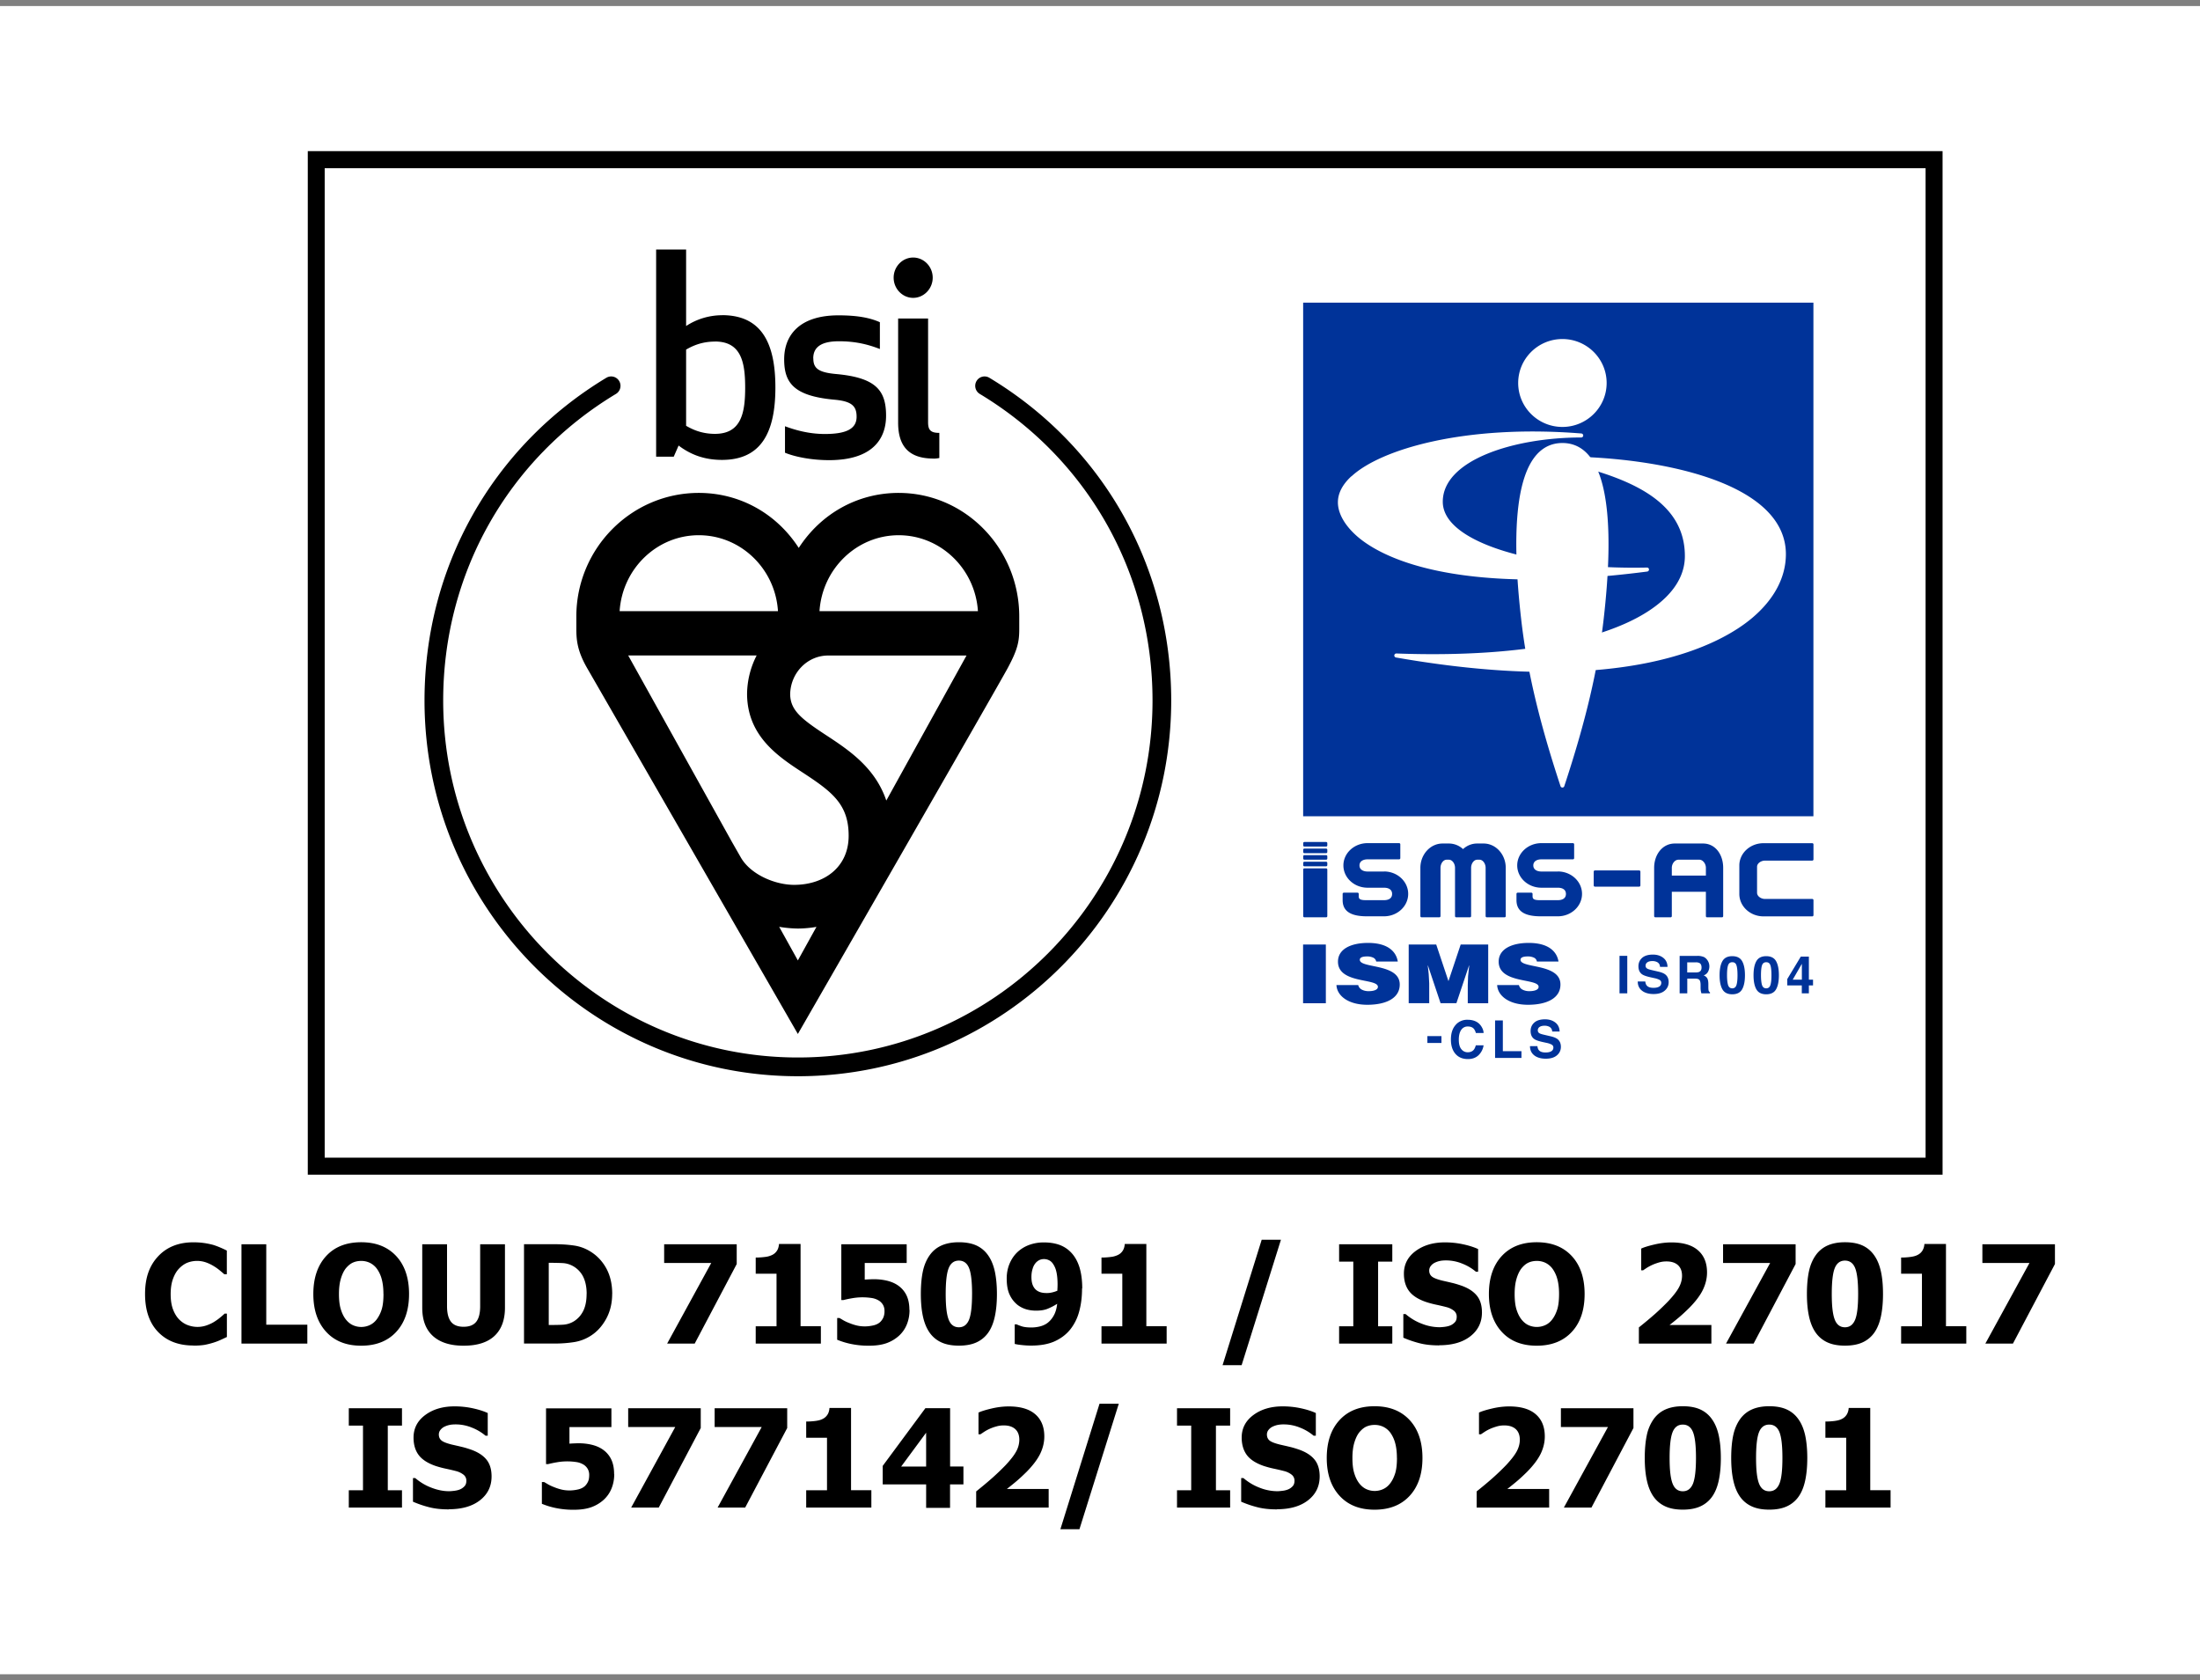
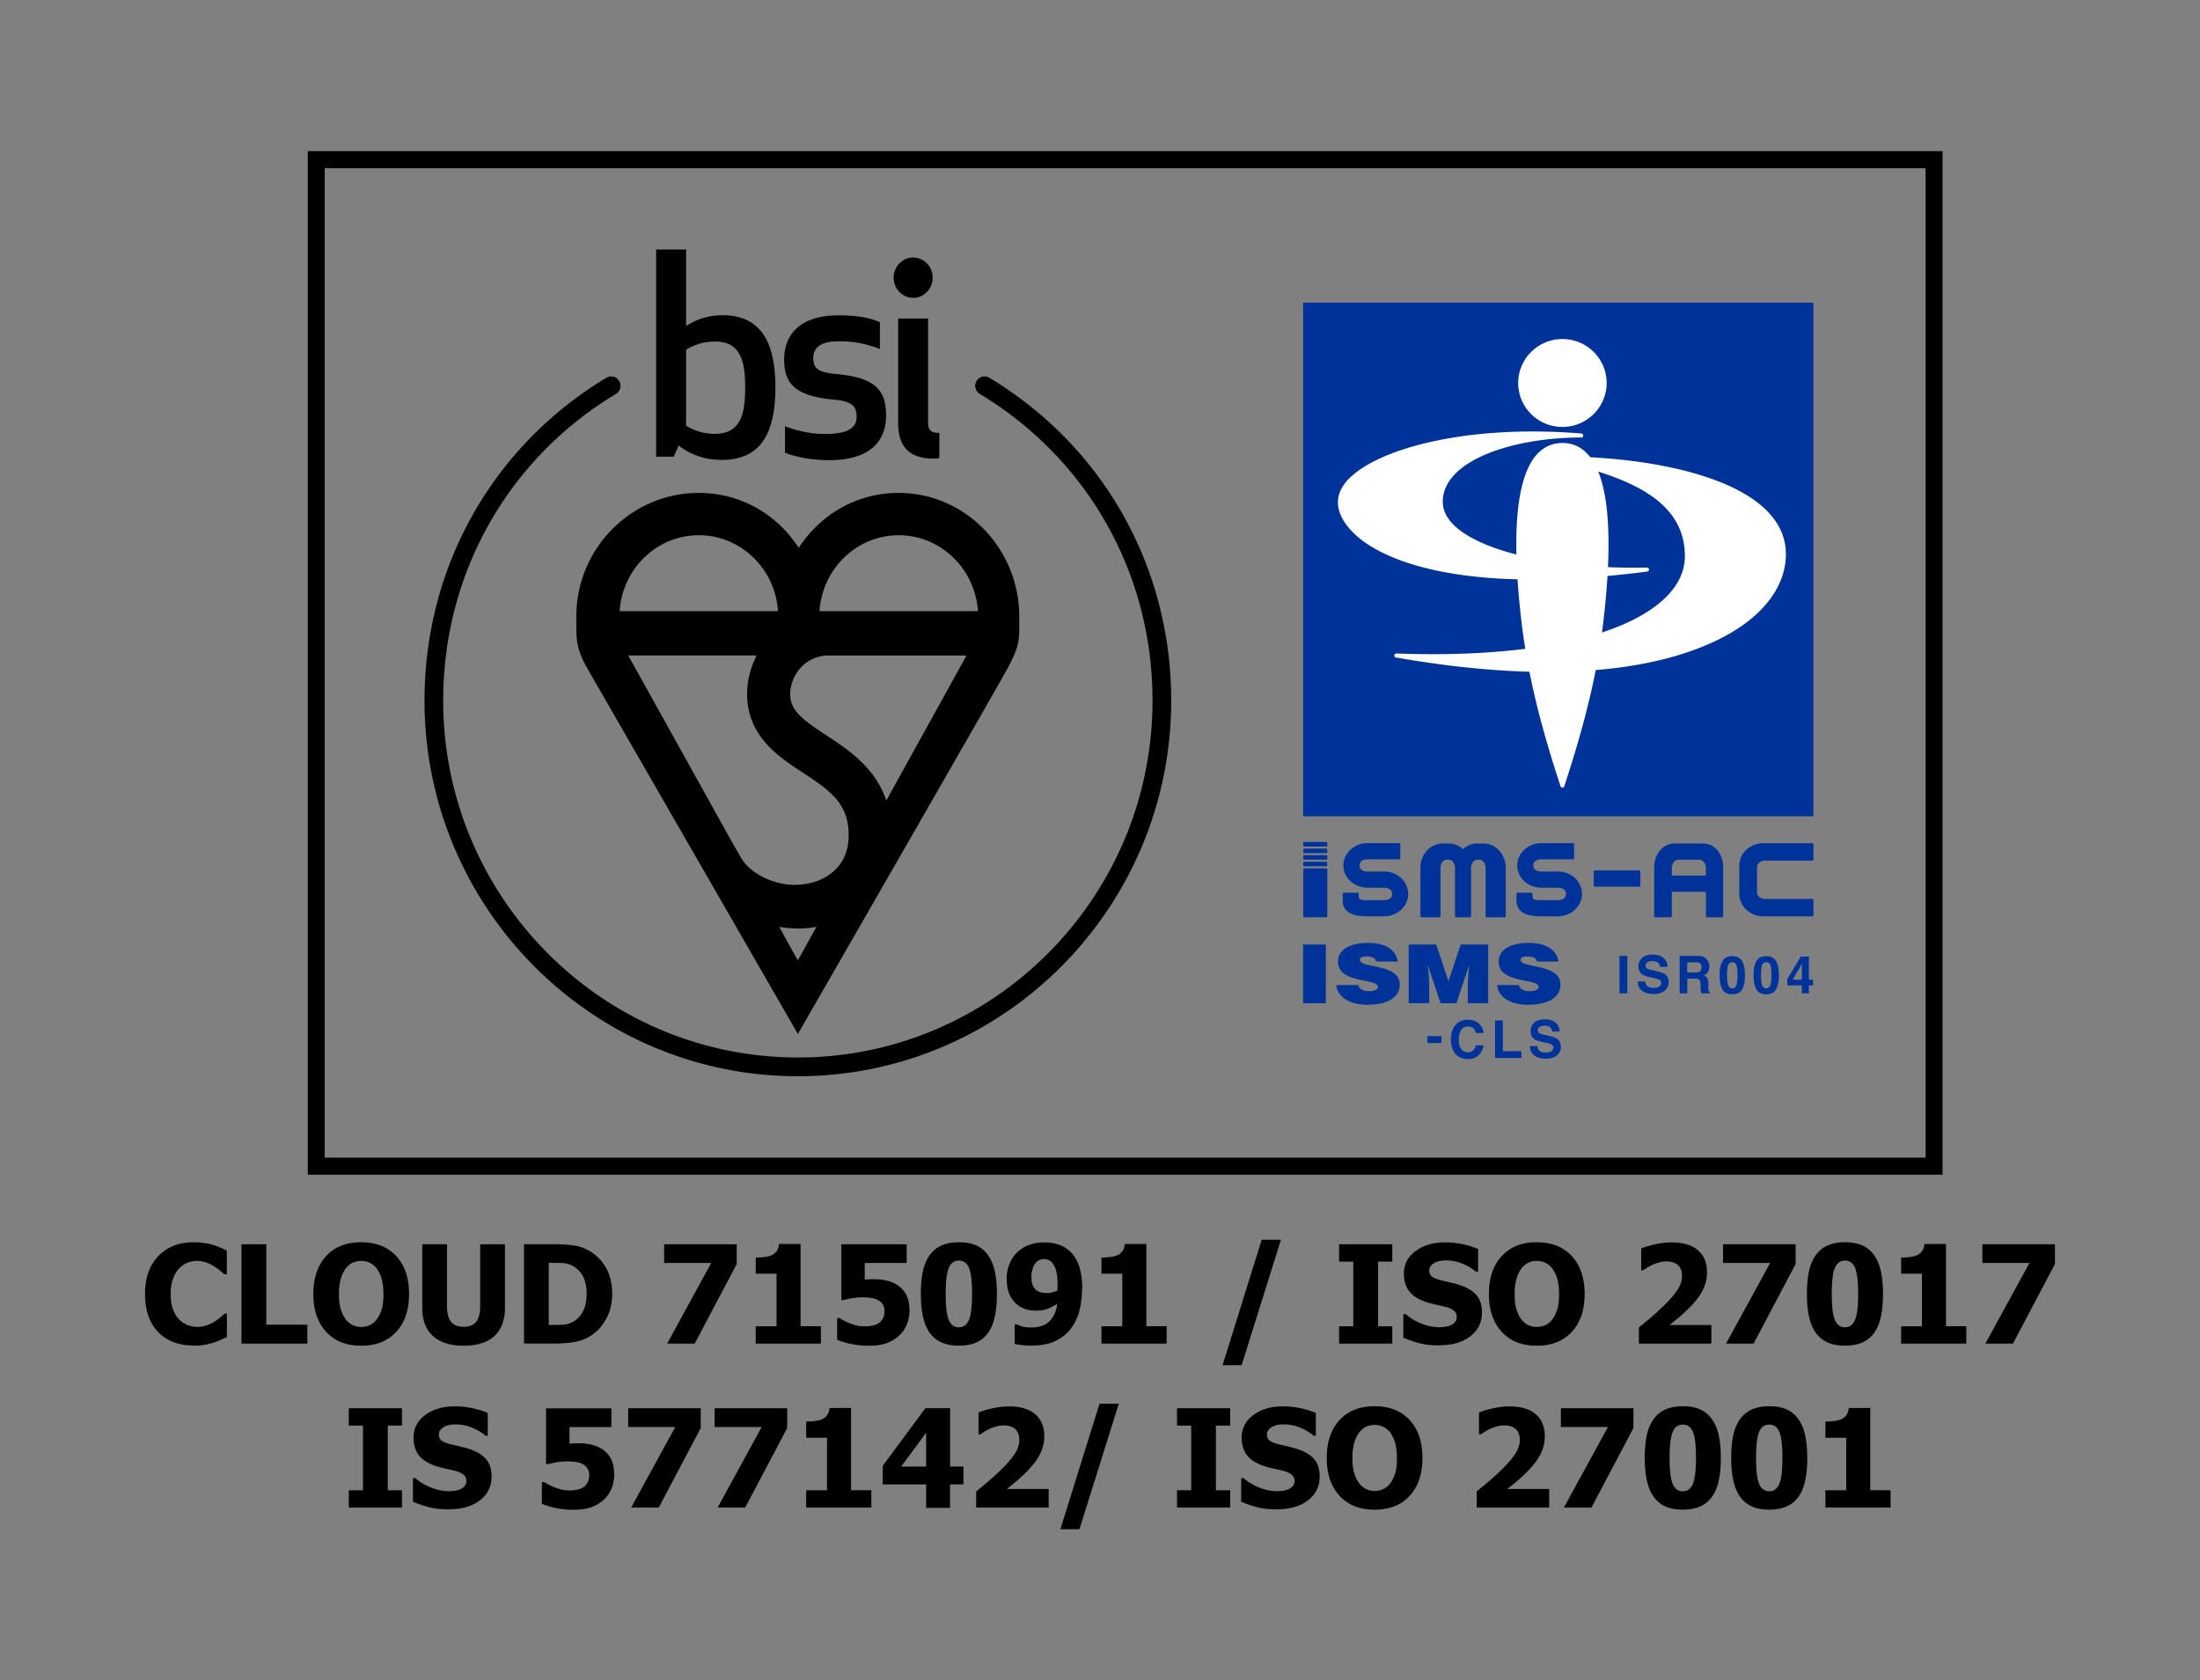
<svg xmlns="http://www.w3.org/2000/svg" width="182" height="139" fill="none">
  <rect width="100%" height="100%" fill="#808080" stroke="none" />
-   <path fill="#fff" d="M0 .5h182v138H0z" />
  <path d="M159.299 13.913v81.851H26.861v-81.85h132.438ZM25.462 12.5v84.672h135.241V12.5H25.462Z" fill="#000" />
  <path d="M150.019 25.036h-42.213v42.488h42.213V25.036Z" fill="#039" />
  <path d="M125.595 31.682c0 2.007 1.639 3.636 3.659 3.636 2.02 0 3.659-1.634 3.659-3.636 0-2.002-1.639-3.636-3.659-3.636-2.02 0-3.659 1.634-3.659 3.636ZM127.119 37.614c-1.66 1.87-2.093 6.43-1.284 13.544.475 4.209 1.482 8.485 3.262 13.876a.164.164 0 0 0 .313 0c1.78-5.39 2.788-9.673 3.263-13.876.809-7.114.376-11.674-1.284-13.544-.569-.641-1.29-.967-2.135-.967-.846 0-1.566.326-2.135.967Z" fill="#fff" />
  <path d="M111.793 39.4c-.741.688-1.112 1.408-1.112 2.154 0 .904.554 1.892 1.556 2.78 1.79 1.586 7.72 5.054 24.032 2.947a.167.167 0 0 0 .146-.179.158.158 0 0 0-.167-.152c-7.266.157-13.681-1.256-15.972-3.515-.611-.599-.919-1.25-.919-1.928 0-3.457 5.898-5.317 11.452-5.317a.166.166 0 0 0 .167-.158.17.17 0 0 0-.151-.173c-9.615-.773-16.604 1.297-19.021 3.546l-.011-.005Z" fill="#fff" />
  <path d="M128.716 37.766a.16.16 0 0 0-.162.147.163.163 0 0 0 .131.179c5.559 1.245 10.7 3.063 10.7 7.907 0 1.245-.542 2.406-1.618 3.452-3.424 3.32-11.53 5.002-22.247 4.607a.17.17 0 0 0-.172.148c-.01.089.052.168.136.183 19.146 3.352 26.986-1.171 29.471-3.273 1.827-1.544 2.787-3.368 2.787-5.275 0-1.34-.537-2.558-1.597-3.614-3.398-3.39-11.51-4.519-17.429-4.461Z" fill="#fff" />
  <path d="M134.62 82.172h-.642v-3.1h.642v3.1ZM136.113 81.21c.021.143.057.248.12.316.104.126.287.19.548.19.156 0 .282-.017.376-.053.182-.063.276-.184.276-.363 0-.1-.047-.184-.135-.236a1.531 1.531 0 0 0-.428-.147l-.335-.074c-.328-.074-.553-.152-.678-.237-.209-.141-.313-.367-.313-.672 0-.278.099-.51.302-.694.204-.183.502-.273.898-.273.329 0 .611.084.841.258.229.173.355.425.365.756h-.621c-.011-.189-.094-.32-.251-.399a.84.84 0 0 0-.386-.079c-.172 0-.308.032-.407.1a.328.328 0 0 0-.151.284c0 .11.052.194.151.247.063.036.198.079.407.126l.543.126c.235.058.412.131.532.226.183.147.277.357.277.636 0 .278-.11.52-.329.703-.219.19-.527.279-.924.279-.396 0-.725-.095-.955-.279-.235-.183-.35-.436-.35-.761h.616l.011.02ZM140.91 79.146c.115.047.209.12.287.215a.895.895 0 0 1 .214.588.949.949 0 0 1-.11.437.619.619 0 0 1-.365.3.586.586 0 0 1 .303.246c.057.105.088.268.088.484v.21c0 .142.006.236.016.289a.27.27 0 0 0 .12.178v.08h-.71c-.021-.07-.031-.127-.042-.169a1.568 1.568 0 0 1-.026-.268v-.289c-.005-.2-.041-.33-.104-.394-.063-.068-.188-.1-.366-.1h-.631v1.22h-.632v-3.1h1.472a1.3 1.3 0 0 1 .486.078v-.005Zm-1.331.462v.836h.694c.136 0 .24-.016.308-.053.12-.058.183-.173.183-.352 0-.19-.058-.315-.178-.378a.642.642 0 0 0-.297-.053h-.71ZM144.12 79.508c.156.274.235.662.235 1.167 0 .504-.079.893-.235 1.166-.157.273-.428.41-.814.41-.387 0-.658-.137-.815-.41-.156-.273-.235-.662-.235-1.166 0-.505.079-.893.235-1.167.157-.273.428-.41.815-.41.386 0 .657.137.814.41Zm-1.164 1.97c.057.185.172.28.35.28.177 0 .292-.095.349-.28.058-.183.084-.451.084-.803 0-.352-.026-.641-.084-.814-.057-.18-.172-.263-.349-.263-.178 0-.293.09-.35.263-.058.178-.084.446-.084.814 0 .368.032.62.084.804ZM146.928 79.508c.157.274.235.662.235 1.167 0 .504-.078.893-.235 1.166-.156.273-.428.41-.814.41-.386 0-.658-.137-.814-.41-.157-.273-.235-.662-.235-1.166 0-.505.078-.893.235-1.167.156-.273.428-.41.814-.41.386 0 .658.137.814.41Zm-1.164 1.97c.058.185.172.28.35.28.177 0 .292-.095.35-.28.057-.183.083-.451.083-.803 0-.352-.026-.641-.083-.814-.058-.18-.173-.263-.35-.263-.178 0-.292.09-.35.263-.057.178-.083.446-.083.814 0 .368.031.62.083.804ZM149.987 81.516h-.344v.656h-.585v-.656h-1.201v-.526l1.117-1.855h.669v1.908h.344V81.515Zm-.924-.473v-1.314l-.757 1.314h.757ZM118.083 85.708h1.164v.568h-1.164v-.568ZM120.458 84.741a1.26 1.26 0 0 1 .945-.383c.512 0 .887.173 1.122.515.131.194.204.383.209.578h-.642a.929.929 0 0 0-.156-.336c-.115-.137-.282-.2-.512-.2a.626.626 0 0 0-.543.283c-.13.19-.198.458-.198.81 0 .352.068.61.209.782.14.174.318.258.532.258.214 0 .391-.074.506-.22.063-.08.115-.2.162-.358h.642a1.422 1.422 0 0 1-.423.825c-.224.21-.516.315-.871.315-.439 0-.783-.142-1.034-.43-.25-.29-.376-.684-.376-1.183 0-.541.141-.956.428-1.25v-.006ZM123.684 84.416h.642v2.543h1.54v.556h-2.182v-3.1ZM127.187 86.56c.021.141.057.246.12.314.104.127.287.19.548.19.156 0 .282-.016.376-.053.182-.063.276-.184.276-.357 0-.1-.047-.184-.135-.237a1.534 1.534 0 0 0-.428-.147l-.335-.073c-.328-.074-.553-.153-.673-.237-.209-.141-.313-.367-.313-.672 0-.279.099-.51.303-.694.203-.184.501-.273.892-.273.329 0 .611.084.841.258.229.173.355.425.365.75h-.616a.446.446 0 0 0-.25-.398.837.837 0 0 0-.381-.08c-.173 0-.308.032-.408.1a.328.328 0 0 0-.151.284c0 .11.052.195.151.247.063.037.199.079.408.126l.542.126c.235.058.413.132.533.226.183.148.276.358.276.636s-.109.52-.328.704c-.22.19-.528.279-.924.279-.397 0-.726-.095-.956-.279-.229-.184-.349-.436-.349-.762h.616v.021ZM107.8 82.992v-4.86h1.884v4.86H107.8ZM113.85 79.54a.441.441 0 0 0-.272-.33 1.156 1.156 0 0 0-.485-.09c-.412 0-.6.1-.6.278 0 .73 3.304.279 3.304 2.044 0 1.124-1.112 1.676-2.688 1.676-1.577 0-2.506-.751-2.548-1.629h1.801a.566.566 0 0 0 .313.384c.152.079.35.12.533.12.47 0 .783-.125.783-.357 0-.735-3.304-.23-3.304-2.085 0-1.035 1.054-1.55 2.49-1.55 1.597 0 2.322.688 2.458 1.54h-1.785ZM116.538 82.992v-4.86h2.276l1.013 3.031 1.012-3.031h2.276v4.86h-1.691v-1.487l.026-.757.094-.877h-.016l-1.044 3.116h-1.31l-1.044-3.116h-.015l.078.715.042.756v1.645h-1.692l-.005.005ZM127.145 79.54a.442.442 0 0 0-.271-.33 1.164 1.164 0 0 0-.486-.09c-.412 0-.6.1-.6.278 0 .73 3.304.279 3.304 2.044 0 1.124-1.112 1.676-2.688 1.676-1.577 0-2.506-.751-2.548-1.629h1.801a.566.566 0 0 0 .313.384c.152.079.35.12.533.12.47 0 .783-.125.783-.357 0-.735-3.304-.23-3.304-2.085 0-1.035 1.054-1.55 2.49-1.55 1.597 0 2.322.688 2.458 1.54h-1.785ZM114.497 72.095h-1.362c-.355 0-.668-.152-.668-.504s.313-.504.668-.504h2.61a.1.1 0 0 0 .099-.1v-1.14a.1.1 0 0 0-.099-.1h-2.61c-1.102 0-1.999.825-1.999 1.844 0 1.02.897 1.844 1.999 1.844h1.362c.36 0 .668.142.668.515s-.302.515-.668.515H113.004c-.532 0-.6-.121-.6-.342v-.178a.1.1 0 0 0-.099-.1h-1.133a.1.1 0 0 0-.099.1v.515c0 .777.47 1.34 1.999 1.34h1.425c1.102 0 1.999-.83 1.999-1.855s-.897-1.855-1.999-1.855v.005ZM128.878 72.095h-1.362c-.355 0-.669-.152-.669-.504s.314-.504.669-.504h2.609a.1.1 0 0 0 .1-.1v-1.14a.1.1 0 0 0-.1-.1h-2.609c-1.102 0-2 .825-2 1.844 0 1.02.898 1.844 2 1.844h1.362c.36 0 .668.142.668.515s-.303.515-.668.515H127.385c-.532 0-.6-.121-.6-.342v-.178a.1.1 0 0 0-.099-.1h-1.133a.099.099 0 0 0-.099.1v.515c0 .777.469 1.34 1.999 1.34h1.425c1.101 0 1.999-.83 1.999-1.855s-.898-1.855-1.999-1.855v.005ZM146.02 71.192H149.924a.1.1 0 0 0 .1-.1v-1.24a.1.1 0 0 0-.1-.1h-4.035c-1.101 0-1.999.825-1.999 1.844v2.354c0 1.024.898 1.855 1.999 1.855h4.035a.1.1 0 0 0 .1-.1v-1.24a.1.1 0 0 0-.1-.1h-3.899c-.36 0-.668-.236-.668-.515v-2.154c0-.268.313-.504.668-.504h-.005ZM131.947 72.006h3.659a.1.1 0 0 1 .1.1v1.14a.1.1 0 0 1-.1.1h-3.664a.1.1 0 0 1-.099-.1v-1.14a.1.1 0 0 1 .099-.1h.005ZM122.729 69.778h-.533c-.443 0-.85.174-1.164.462a1.719 1.719 0 0 0-1.164-.462h-.532c-1.007 0-1.832.904-1.832 2.012v3.993a.1.1 0 0 0 .099.1h1.467a.1.1 0 0 0 .099-.1V71.79c0-.357.235-.672.501-.672h.198c.267 0 .502.315.502.672v3.993a.1.1 0 0 0 .099.1h1.132a.1.1 0 0 0 .1-.1V71.79c0-.357.234-.672.501-.672h.198c.266 0 .501.315.501.672v3.993a.1.1 0 0 0 .099.1h1.467a.099.099 0 0 0 .099-.1V71.79c0-1.108-.819-2.012-1.832-2.012h-.005ZM140.889 69.778h-2.339c-1.012 0-1.707.904-1.707 2.012v3.993a.1.1 0 0 0 .1.1h1.263a.1.1 0 0 0 .099-.1v-2.012h2.819v2.013a.1.1 0 0 0 .099.1h1.232a.1.1 0 0 0 .099-.1V71.79c0-1.108-.653-2.012-1.665-2.012Zm.235 2.653h-2.819v-.64c0-.363.266-.673.543-.673h1.743c.266 0 .533.315.533.672v.641ZM107.91 71.832h1.795a.1.1 0 0 1 .1.1v3.851a.1.1 0 0 1-.1.1h-1.795a.099.099 0 0 1-.099-.1v-3.85a.1.1 0 0 1 .099-.1ZM107.91 69.652h1.795a.1.1 0 0 1 .1.1v.179a.1.1 0 0 1-.1.1h-1.795a.099.099 0 0 1-.099-.1v-.18a.1.1 0 0 1 .099-.099ZM107.91 70.198h1.795a.1.1 0 0 1 .1.1v.179a.1.1 0 0 1-.1.1h-1.795a.099.099 0 0 1-.099-.1v-.179a.1.1 0 0 1 .099-.1ZM107.91 70.74h1.795a.1.1 0 0 1 .1.1v.178a.1.1 0 0 1-.1.1h-1.795a.099.099 0 0 1-.099-.1v-.178a.1.1 0 0 1 .099-.1ZM107.91 71.286h1.795a.1.1 0 0 1 .1.1v.178a.1.1 0 0 1-.1.1h-1.795a.099.099 0 0 1-.099-.1v-.178a.1.1 0 0 1 .099-.1Z" fill="#039" />
  <path d="M67.795 50.56c.225-3.505 3.08-6.284 6.551-6.284s6.332 2.779 6.556 6.283H67.795Zm5.528 15.667c-.93-2.748-3.132-4.198-4.99-5.417-2.062-1.35-2.929-2.055-2.965-3.352.016-1.781 1.415-3.231 3.142-3.231h11.447l-6.64 12.005.006-.005ZM64.46 76.67a9.99 9.99 0 0 0 1.545.142c.704 0 1.414-.11 1.54-.142l-1.54 2.78-1.545-2.78Zm-1.864-22.45a7.12 7.12 0 0 0-.793 3.142v.121c.057 3.436 2.578 5.102 4.62 6.436 2.421 1.587 3.784 2.611 3.784 5.217 0 2.606-2.02 4.062-4.51 4.062-1.592 0-3.618-.862-4.422-2.286l-.715-1.25-8.592-15.442h10.628Zm-4.786-9.945c3.476 0 6.331 2.779 6.55 6.283H51.26c.224-3.504 3.074-6.283 6.55-6.283Zm16.536-3.5c-3.372 0-6.415 1.687-8.268 4.55-1.853-2.863-4.891-4.55-8.269-4.55-5.585 0-10.131 4.592-10.131 10.23v1.035c0 .982.115 1.865.887 3.215.778 1.345 17.44 30.279 17.44 30.279S82.552 56.78 83.37 55.256c.82-1.529.95-2.18.95-3.215v-1.035c0-5.638-4.473-10.23-9.97-10.23M59.725 26.076a5.446 5.446 0 0 0-2.965.893v-6.33h-2.48v17.137h1.457l.402-.919c.971.736 2.104 1.187 3.586 1.187 3.226 0 4.421-2.238 4.421-5.99 0-3.75-1.195-5.983-4.42-5.983m-.58 2.18c2.171 0 2.5 1.713 2.5 3.814 0 2.102-.329 3.825-2.5 3.825-1.17 0-1.947-.415-2.386-.667v-6.305c.444-.252 1.217-.662 2.386-.662m8.132 1.387c0-1.03.82-1.413 2.13-1.413 1.394 0 2.433.273 3.382.641v-2.217c-.86-.384-1.926-.568-3.429-.568-3.247 0-4.489 1.666-4.489 3.636 0 1.97.82 3.037 4.16 3.342 1.483.131 1.832.567 1.832 1.413 0 1.003-.86 1.424-2.63 1.424-1.394 0-2.563-.368-3.294-.641v2.19c.752.316 2.124.615 3.648.615 3.54 0 4.714-1.712 4.714-3.677 0-2.123-.866-3.158-4.181-3.452-1.44-.137-1.837-.484-1.837-1.282m9.938 8.285c.266 0 .486-.052.486-.052V35.81c-.71 0-.93-.23-.93-.872v-8.59H74.3v8.617c0 1.965.908 2.968 2.918 2.968m-3.289-14.963c0 .92.731 1.67 1.613 1.67.883 0 1.618-.75 1.618-1.67 0-.92-.73-1.666-1.618-1.666-.887 0-1.613.752-1.613 1.666Z" fill="#000" />
  <path d="M66 89.029c-17.028 0-30.881-13.944-30.881-31.083 0-11.043 5.622-21.02 15.043-26.695a.77.77 0 0 1 1.06.268c.22.368.1.846-.266 1.067-8.952 5.385-14.292 14.868-14.292 25.36 0 16.282 13.16 29.533 29.34 29.533 16.182 0 29.341-13.245 29.341-29.533 0-10.492-5.345-19.97-14.291-25.36a.781.781 0 0 1-.267-1.067.77.77 0 0 1 1.06-.268c9.422 5.669 15.044 15.652 15.044 26.695 0 17.139-13.854 31.083-30.881 31.083H66ZM15.998 111.305c-1.226 0-2.197-.373-2.917-1.119-.72-.746-1.081-1.791-1.081-3.142 0-1.35.36-2.343 1.08-3.115.72-.772 1.697-1.161 2.918-1.161.324 0 .616.021.877.058.261.036.507.089.747.152.188.058.391.131.61.226.22.094.397.178.533.247v1.959h-.209c-.099-.089-.224-.194-.37-.315a3.953 3.953 0 0 0-.512-.362 3.278 3.278 0 0 0-.626-.3 2.238 2.238 0 0 0-1.53.016c-.245.095-.48.257-.704.489-.204.21-.371.494-.502.851-.13.357-.193.777-.193 1.266 0 .51.068.94.204 1.287.136.347.313.631.532.841.214.205.45.357.71.446a2.264 2.264 0 0 0 1.555 0c.246-.089.455-.189.622-.299.182-.116.344-.231.48-.347.141-.115.261-.22.36-.315h.188v1.933c-.151.069-.323.153-.522.242a5.087 5.087 0 0 1-.61.231 6.471 6.471 0 0 1-.72.179 5.339 5.339 0 0 1-.92.058v-.006ZM25.425 111.148h-5.449v-8.217h2.051v6.651h3.398v1.566ZM33.84 107.039c0 1.329-.355 2.375-1.06 3.137-.704.762-1.67 1.145-2.902 1.145-1.232 0-2.198-.383-2.902-1.156-.705-.772-1.055-1.812-1.055-3.121 0-1.308.35-2.364 1.055-3.131.7-.767 1.67-1.151 2.902-1.151 1.232 0 2.192.384 2.902 1.146.705.762 1.06 1.812 1.06 3.136v-.005Zm-2.12-.005c0-.489-.052-.904-.15-1.251a2.585 2.585 0 0 0-.403-.845 1.6 1.6 0 0 0-.595-.484 1.64 1.64 0 0 0-.689-.147c-.25 0-.48.047-.684.137-.203.089-.402.252-.595.483-.167.215-.302.499-.407.851-.104.352-.156.773-.156 1.266 0 .494.047.925.151 1.256.1.331.235.61.407.835.178.226.376.389.6.489a1.674 1.674 0 0 0 1.394-.01c.225-.105.423-.268.585-.489a2.76 2.76 0 0 0 .407-.835c.094-.316.14-.736.14-1.251l-.004-.005ZM38.35 111.321c-1.096 0-1.942-.268-2.532-.799-.59-.535-.887-1.313-.887-2.343v-5.248h2.051v5.127c0 .573.11.999.324 1.277.214.279.564.42 1.044.42.48 0 .82-.136 1.039-.404.219-.268.334-.699.334-1.293v-5.127h2.051v5.243c0 1.014-.287 1.792-.861 2.333-.574.541-1.43.814-2.558.814h-.005ZM50.643 107.044c0 .767-.167 1.45-.496 2.055-.334.604-.752 1.066-1.264 1.392a3.569 3.569 0 0 1-1.383.531 10.26 10.26 0 0 1-1.592.12H43.35v-8.217h2.537c.575 0 1.112.037 1.613.111.501.073.971.252 1.41.536.537.346.96.814 1.273 1.397.308.589.465 1.277.465 2.075h-.005Zm-2.11-.015c0-.542-.093-1.004-.276-1.387a2.053 2.053 0 0 0-.85-.904 1.939 1.939 0 0 0-.878-.252 21.627 21.627 0 0 0-1.096-.021h-.036v5.143h.036c.46 0 .851-.005 1.164-.026a1.94 1.94 0 0 0 .903-.294c.334-.216.59-.51.768-.883.177-.373.26-.835.26-1.371l.006-.005ZM60.947 104.565l-3.477 6.583h-2.28l3.648-6.668h-3.894v-1.549h6.003v1.634ZM67.915 111.148h-5.397v-1.435h1.722v-4.345h-1.722v-1.339c.25 0 .5-.016.752-.048a1.78 1.78 0 0 0 .6-.163.966.966 0 0 0 .407-.357c.1-.152.151-.336.167-.557h1.785v6.804h1.68v1.434l.006.006ZM75.244 108.363c0 .426-.073.82-.22 1.188-.145.362-.36.677-.652.945a3.093 3.093 0 0 1-1.018.61c-.391.142-.877.215-1.45.215a7.084 7.084 0 0 1-1.567-.158 6.275 6.275 0 0 1-1.08-.336v-1.797h.188c.104.058.219.126.344.2.13.074.298.152.506.231.194.079.392.142.59.189.199.048.423.074.663.074.214 0 .444-.026.684-.079.245-.052.444-.152.59-.289.11-.11.193-.231.256-.368a1.33 1.33 0 0 0 .094-.546.99.99 0 0 0-.12-.494 1.045 1.045 0 0 0-.309-.336 1.59 1.59 0 0 0-.673-.242 4.961 4.961 0 0 0-1.555.021c-.282.047-.528.1-.736.153H69.6v-4.613h5.408v1.549h-3.471v1.372c.11-.006.24-.016.391-.021.152-.006.272-.011.355-.011.392 0 .752.042 1.086.121.334.079.626.2.882.368.308.205.553.473.726.814.172.342.255.757.255 1.245l.01-.005ZM82.473 107.034c0 .709-.057 1.334-.172 1.865-.115.536-.292.977-.543 1.335-.25.357-.574.625-.97.809-.397.184-.888.273-1.462.273s-1.06-.089-1.457-.273a2.388 2.388 0 0 1-.976-.82c-.25-.362-.428-.804-.543-1.334-.114-.526-.172-1.146-.172-1.85 0-.704.058-1.35.167-1.865.11-.515.298-.961.559-1.329.255-.363.584-.636.986-.815.402-.178.882-.268 1.436-.268.59 0 1.08.095 1.472.279.391.184.715.462.965.83.251.363.428.804.543 1.335.11.53.167 1.14.167 1.828Zm-2.056 0c0-1.014-.084-1.729-.25-2.138-.168-.41-.45-.615-.841-.615-.392 0-.674.205-.84.615-.168.409-.251 1.124-.251 2.148 0 1.025.083 1.708.25 2.128.167.421.45.625.84.625.392 0 .669-.21.841-.625.167-.42.25-1.129.25-2.138ZM89.515 106.577c0 .699-.078 1.34-.24 1.923a4.037 4.037 0 0 1-.752 1.497c-.35.426-.788.746-1.31.977-.522.226-1.159.337-1.916.337-.255 0-.522-.016-.798-.048a3.945 3.945 0 0 1-.554-.089v-1.618h.162c.105.052.246.105.439.168.188.058.449.089.783.089a2.9 2.9 0 0 0 .772-.105c.25-.073.465-.184.642-.341.188-.163.34-.363.465-.605.125-.241.209-.546.25-.908a4.727 4.727 0 0 1-.814.42c-.25.1-.564.147-.934.147-.282 0-.554-.037-.81-.11a2.243 2.243 0 0 1-.704-.352 2.3 2.3 0 0 1-.668-.852c-.167-.346-.246-.798-.246-1.35 0-.425.074-.819.22-1.182.146-.362.35-.678.616-.946a2.85 2.85 0 0 1 .97-.625 3.46 3.46 0 0 1 1.285-.226c.475 0 .897.069 1.268.2.37.136.684.341.95.615.308.315.538.714.7 1.208.156.494.24 1.088.24 1.786l-.016-.01Zm-2.025-.31c0-.447-.037-.815-.11-1.104a1.778 1.778 0 0 0-.313-.677.807.807 0 0 0-.324-.252.938.938 0 0 0-.741-.006.98.98 0 0 0-.334.258 1.25 1.25 0 0 0-.24.467c-.068.205-.1.431-.1.678 0 .263.032.483.1.657.068.173.162.31.276.41.115.099.251.168.402.21.152.042.319.058.502.058.15 0 .313-.021.474-.063a2.28 2.28 0 0 0 .392-.132c0-.042 0-.1.005-.173.005-.074.01-.189.01-.342v.011ZM96.52 111.148h-5.397v-1.435h1.722v-4.345h-1.722v-1.339c.25 0 .5-.016.751-.048a1.78 1.78 0 0 0 .6-.163.965.965 0 0 0 .408-.357c.099-.152.151-.336.167-.557h1.785v6.804h1.68v1.434l.006.006ZM105.968 102.558l-3.252 10.376h-1.576l3.236-10.376h1.592ZM115.181 111.148h-4.4v-1.435h1.174v-5.348h-1.174v-1.434h4.4v1.434h-1.174v5.348h1.174v1.435ZM119.065 111.295c-.627 0-1.175-.058-1.65-.184a9.053 9.053 0 0 1-1.321-.452v-1.954h.188c.413.352.862.62 1.358.804a4 4 0 0 0 1.435.283c.115 0 .271-.01.465-.037.193-.026.344-.068.464-.12.141-.063.261-.153.36-.263.1-.11.146-.257.146-.447a.617.617 0 0 0-.24-.504 1.678 1.678 0 0 0-.574-.284 19.298 19.298 0 0 0-.892-.21 7.614 7.614 0 0 1-.888-.242c-.631-.225-1.086-.525-1.362-.903-.277-.379-.413-.857-.413-1.424 0-.767.324-1.392.971-1.87.648-.479 1.457-.715 2.422-.715.486 0 .971.047 1.451.147.481.1.914.231 1.295.405v1.875h-.183a3.967 3.967 0 0 0-1.112-.662 3.553 3.553 0 0 0-1.346-.273c-.178 0-.34.011-.48.037a1.82 1.82 0 0 0-.449.147.934.934 0 0 0-.334.263.603.603 0 0 0-.141.389c0 .21.073.378.224.499.146.12.433.231.856.336.277.063.538.121.794.184.255.058.527.142.814.241.569.205.986.484 1.263.831.277.346.412.809.412 1.376 0 .814-.318 1.471-.955 1.97-.637.499-1.498.746-2.584.746l.006.011ZM131.091 107.039c0 1.329-.35 2.375-1.059 3.137-.705.762-1.671 1.145-2.903 1.145s-2.197-.383-2.902-1.156c-.705-.772-1.054-1.812-1.054-3.121 0-1.308.349-2.364 1.054-3.131.705-.767 1.67-1.151 2.902-1.151 1.232 0 2.198.384 2.903 1.146.704.762 1.059 1.812 1.059 3.136v-.005Zm-2.114-.005c0-.489-.052-.904-.151-1.251a2.585 2.585 0 0 0-.402-.845 1.606 1.606 0 0 0-.595-.484c-.22-.1-.449-.147-.689-.147-.251 0-.481.047-.684.137-.204.089-.402.252-.59.483-.167.215-.303.499-.407.851-.104.352-.157.773-.157 1.266 0 .494.047.925.146 1.256.1.331.235.61.408.835.177.226.375.389.595.489a1.677 1.677 0 0 0 1.393-.01c.23-.105.423-.268.585-.489.177-.236.308-.52.407-.835.094-.316.141-.736.141-1.251v-.005ZM141.578 111.148h-5.998v-1.34c.507-.405.966-.788 1.368-1.145a20.81 20.81 0 0 0 1.065-1.025c.396-.425.689-.793.866-1.114.178-.32.272-.651.272-.987 0-.384-.115-.678-.34-.883-.224-.205-.543-.305-.95-.305-.209 0-.402.026-.59.079-.182.052-.37.116-.563.2a4.034 4.034 0 0 0-.481.257c-.13.089-.229.152-.297.2h-.157v-1.797c.23-.111.59-.221 1.081-.336.491-.116.96-.174 1.414-.174.971 0 1.702.216 2.203.652.501.436.747 1.045.747 1.833 0 .484-.115.962-.34 1.429-.224.468-.605.967-1.127 1.498-.329.326-.647.62-.961.877a20.78 20.78 0 0 1-.673.541h3.461v1.55-.01ZM148.546 104.565l-3.476 6.583h-2.281l3.649-6.668h-3.894v-1.549h6.002v1.634ZM155.776 107.034c0 .709-.058 1.334-.172 1.865-.115.536-.293.977-.543 1.335a2.395 2.395 0 0 1-.971.809c-.397.184-.888.273-1.462.273s-1.059-.089-1.456-.273a2.382 2.382 0 0 1-.976-.82c-.251-.362-.428-.804-.543-1.334-.115-.526-.172-1.146-.172-1.85 0-.704.057-1.35.167-1.865.109-.515.297-.961.558-1.329a2.37 2.37 0 0 1 .987-.815c.402-.178.882-.268 1.435-.268.59 0 1.081.095 1.472.279.392.184.715.462.966.83.251.363.428.804.543 1.335.115.53.167 1.14.167 1.828Zm-2.057 0c0-1.014-.083-1.729-.25-2.138-.167-.41-.449-.615-.841-.615-.391 0-.673.205-.84.615-.167.409-.251 1.124-.251 2.148 0 1.025.084 1.708.251 2.128.167.421.449.625.84.625.392 0 .668-.21.841-.625.172-.415.25-1.129.25-2.138ZM162.671 111.148h-5.397v-1.435h1.723v-4.345h-1.723v-1.339c.251 0 .501-.016.752-.048.25-.031.449-.084.6-.163a.969.969 0 0 0 .407-.357 1.15 1.15 0 0 0 .167-.557h1.785v6.804h1.681v1.434l.005.006ZM170 104.565l-3.476 6.583h-2.282l3.649-6.668h-3.894v-1.549H170v1.634ZM33.255 124.713h-4.4v-1.434h1.174v-5.348h-1.174v-1.435h4.4v1.435h-1.174v5.348h1.174v1.434ZM37.134 124.861c-.627 0-1.175-.058-1.65-.184a8.565 8.565 0 0 1-1.32-.452v-1.955h.187c.413.352.862.62 1.358.804.495.189.97.284 1.435.284.115 0 .272-.011.465-.037s.344-.068.464-.121c.141-.063.261-.152.36-.262.1-.111.147-.258.147-.447a.617.617 0 0 0-.24-.504 1.683 1.683 0 0 0-.575-.284 18.168 18.168 0 0 0-.892-.21 7.815 7.815 0 0 1-.888-.242c-.631-.226-1.085-.525-1.362-.904-.277-.378-.412-.856-.412-1.423 0-.768.323-1.393.97-1.871.648-.478 1.457-.714 2.422-.714.486 0 .971.047 1.451.147.48.1.914.231 1.295.404v1.876h-.183a3.962 3.962 0 0 0-1.111-.662 3.538 3.538 0 0 0-1.347-.273c-.178 0-.34.01-.48.037a1.83 1.83 0 0 0-.45.147.937.937 0 0 0-.333.262.605.605 0 0 0-.141.389c0 .21.073.378.224.499.146.121.433.231.856.336.277.064.538.121.794.184.255.058.527.142.814.242.569.205.986.483 1.263.83.277.347.412.809.412 1.377 0 .814-.318 1.471-.955 1.97-.637.499-1.498.746-2.584.746l.006.011ZM50.815 121.934c0 .426-.073.82-.22 1.187-.145.363-.36.678-.652.946a3.092 3.092 0 0 1-1.018.61c-.391.142-.877.215-1.45.215a7.086 7.086 0 0 1-1.567-.158 6.278 6.278 0 0 1-1.08-.336v-1.797h.188c.104.058.219.126.344.2.13.074.298.152.506.231.194.079.392.142.59.189.199.048.423.074.663.074.214 0 .444-.026.684-.079.24-.052.444-.152.59-.289.11-.11.193-.231.256-.368.062-.136.094-.32.094-.546a.99.99 0 0 0-.12-.494 1.046 1.046 0 0 0-.308-.336 1.591 1.591 0 0 0-.674-.242 4.961 4.961 0 0 0-1.555.021c-.282.047-.527.1-.736.152h-.178v-4.612h5.408v1.549h-3.471v1.372c.11-.006.24-.016.391-.021.152-.006.272-.011.355-.011.392 0 .752.042 1.086.121.334.079.626.2.882.368.308.205.553.473.726.814.172.342.255.757.255 1.245l.01-.005ZM57.971 118.13l-3.476 6.583h-2.281l3.648-6.667h-3.894v-1.55h6.003v1.634ZM65.123 118.13l-3.477 6.583h-2.281l3.649-6.667H59.12v-1.55h6.003v1.634ZM72.091 124.713h-5.397v-1.434h1.722v-4.345h-1.722v-1.34c.25 0 .5-.015.751-.047.25-.031.45-.084.6-.163a.973.973 0 0 0 .408-.357c.099-.152.151-.336.167-.557h1.785v6.804h1.68v1.434l.006.005ZM79.696 122.796h-1.101v1.938h-1.978v-1.938h-3.592v-1.534l3.529-4.771H78.6v4.823h1.102v1.482h-.006Zm-3.08-1.477v-2.8l-2.066 2.8h2.067ZM86.759 124.713h-6.003v-1.339c.506-.405.966-.789 1.368-1.146.402-.362.757-.704 1.065-1.024.396-.426.689-.794.866-1.114a2.03 2.03 0 0 0 .271-.988c0-.383-.114-.678-.339-.883-.23-.204-.543-.304-.95-.304-.209 0-.407.026-.59.079a3.543 3.543 0 0 0-1.039.457c-.13.089-.23.152-.297.199h-.162v-1.797c.23-.11.59-.22 1.08-.336.491-.115.961-.173 1.415-.173.971 0 1.702.215 2.203.651.501.436.746 1.046.746 1.834 0 .483-.114.961-.339 1.429-.23.468-.605.967-1.127 1.497-.33.326-.648.62-.96.878-.314.257-.538.436-.674.541h3.46v1.55l.006-.011ZM92.553 116.123 89.3 126.5h-1.576l3.236-10.377h1.592ZM101.766 124.713h-4.395v-1.434h1.174v-5.348h-1.174v-1.435h4.395v1.435h-1.175v5.348h1.175v1.434ZM105.65 124.861c-.627 0-1.175-.058-1.65-.184a8.602 8.602 0 0 1-1.321-.452v-1.955h.188c.408.352.862.62 1.352.804a4.01 4.01 0 0 0 1.436.284c.115 0 .271-.011.464-.037a1.72 1.72 0 0 0 .465-.121c.141-.063.261-.152.36-.262.099-.111.146-.258.146-.447a.617.617 0 0 0-.24-.504 1.642 1.642 0 0 0-.574-.284 18.134 18.134 0 0 0-.893-.21 7.856 7.856 0 0 1-.887-.242c-.632-.226-1.086-.525-1.362-.904-.272-.378-.413-.856-.413-1.423 0-.768.324-1.393.971-1.871s1.456-.714 2.422-.714c.486 0 .971.047 1.451.147.48.1.914.231 1.29.404v1.876h-.183a3.972 3.972 0 0 0-1.112-.662 3.535 3.535 0 0 0-1.347-.273 2.6 2.6 0 0 0-.48.037 1.834 1.834 0 0 0-.449.147.94.94 0 0 0-.334.262.605.605 0 0 0-.141.389c0 .21.073.378.219.499.147.121.434.231.862.336.271.064.537.121.793.184.256.058.527.142.814.242.569.205.987.483 1.264.83.276.347.412.809.412 1.377 0 .814-.318 1.471-.955 1.97-.637.499-1.498.746-2.584.746l.016.011ZM117.676 120.605c0 1.329-.355 2.375-1.06 3.136-.704.762-1.67 1.146-2.902 1.146-1.232 0-2.197-.384-2.902-1.156-.705-.772-1.054-1.813-1.054-3.121s.349-2.364 1.054-3.131c.699-.767 1.67-1.151 2.902-1.151 1.232 0 2.193.384 2.902 1.145.705.762 1.06 1.813 1.06 3.137v-.005Zm-2.114-.005c0-.489-.052-.904-.151-1.251a2.6 2.6 0 0 0-.402-.846 1.603 1.603 0 0 0-.595-.483c-.22-.1-.449-.147-.689-.147-.251 0-.481.047-.684.136-.204.09-.402.253-.595.484-.167.215-.303.499-.407.851-.105.352-.157.772-.157 1.266s.047.925.151 1.256c.1.331.235.609.408.835.177.226.375.389.6.489a1.671 1.671 0 0 0 1.394-.011c.224-.105.422-.268.584-.488.178-.237.308-.52.407-.836.094-.315.141-.735.141-1.25l-.005-.005ZM128.163 124.713h-6.003v-1.339c.506-.405.966-.789 1.368-1.146.402-.362.756-.704 1.064-1.024.397-.426.689-.794.867-1.114.177-.321.271-.652.271-.988 0-.383-.114-.678-.339-.883-.23-.204-.543-.304-.95-.304a2.12 2.12 0 0 0-.59.079c-.182.052-.37.115-.564.199a3.632 3.632 0 0 0-.475.258c-.13.089-.229.152-.297.199h-.162v-1.797c.23-.11.59-.22 1.081-.336.49-.115.96-.173 1.414-.173.971 0 1.702.215 2.203.651.501.436.746 1.046.746 1.834 0 .483-.114.961-.339 1.429-.23.468-.605.967-1.127 1.497-.329.326-.648.62-.961.878-.313.257-.537.436-.673.541h3.461v1.55l.005-.011ZM135.131 118.13l-3.476 6.583h-2.281l3.649-6.667h-3.894v-1.55h6.002v1.634ZM142.361 120.6c0 .709-.058 1.334-.172 1.865-.115.536-.293.977-.543 1.334a2.395 2.395 0 0 1-.971.809c-.397.184-.888.274-1.462.274s-1.059-.09-1.456-.274a2.387 2.387 0 0 1-.976-.819c-.251-.363-.428-.804-.543-1.335-.115-.525-.172-1.145-.172-1.849s.057-1.35.167-1.865a3.55 3.55 0 0 1 .558-1.33c.256-.362.585-.635.987-.814.402-.179.882-.268 1.435-.268.59 0 1.081.095 1.472.279.392.183.715.462.966.83.25.362.428.804.543 1.334.109.531.167 1.14.167 1.829Zm-2.057 0c0-1.014-.083-1.729-.25-2.139-.167-.41-.449-.614-.841-.614-.391 0-.673.204-.84.614-.167.41-.251 1.125-.251 2.149 0 1.025.084 1.708.251 2.128.167.42.449.625.84.625.392 0 .668-.21.841-.625.167-.42.25-1.13.25-2.138ZM149.512 120.6c0 .709-.057 1.334-.172 1.865-.115.536-.293.977-.543 1.334a2.395 2.395 0 0 1-.971.809c-.397.184-.887.274-1.462.274-.574 0-1.059-.09-1.456-.274a2.394 2.394 0 0 1-.976-.819c-.251-.363-.428-.804-.543-1.335-.115-.525-.172-1.145-.172-1.849s.057-1.35.167-1.865c.11-.515.297-.962.558-1.33.256-.362.585-.635.987-.814.402-.179.882-.268 1.435-.268.59 0 1.081.095 1.472.279.392.183.716.462.966.83.251.362.428.804.543 1.334.11.531.167 1.14.167 1.829Zm-2.057 0c0-1.014-.083-1.729-.25-2.139-.167-.41-.449-.614-.841-.614-.391 0-.673.204-.84.614-.167.41-.25 1.125-.25 2.149 0 1.025.083 1.708.25 2.128.167.42.449.625.84.625.392 0 .669-.21.841-.625.172-.415.25-1.13.25-2.138ZM156.407 124.713h-5.397v-1.434h1.723v-4.345h-1.723v-1.34c.251 0 .501-.015.752-.047.25-.031.449-.084.6-.163a.97.97 0 0 0 .407-.357 1.14 1.14 0 0 0 .167-.557h1.785v6.804h1.681v1.434l.005.005Z" fill="#000" />
</svg>